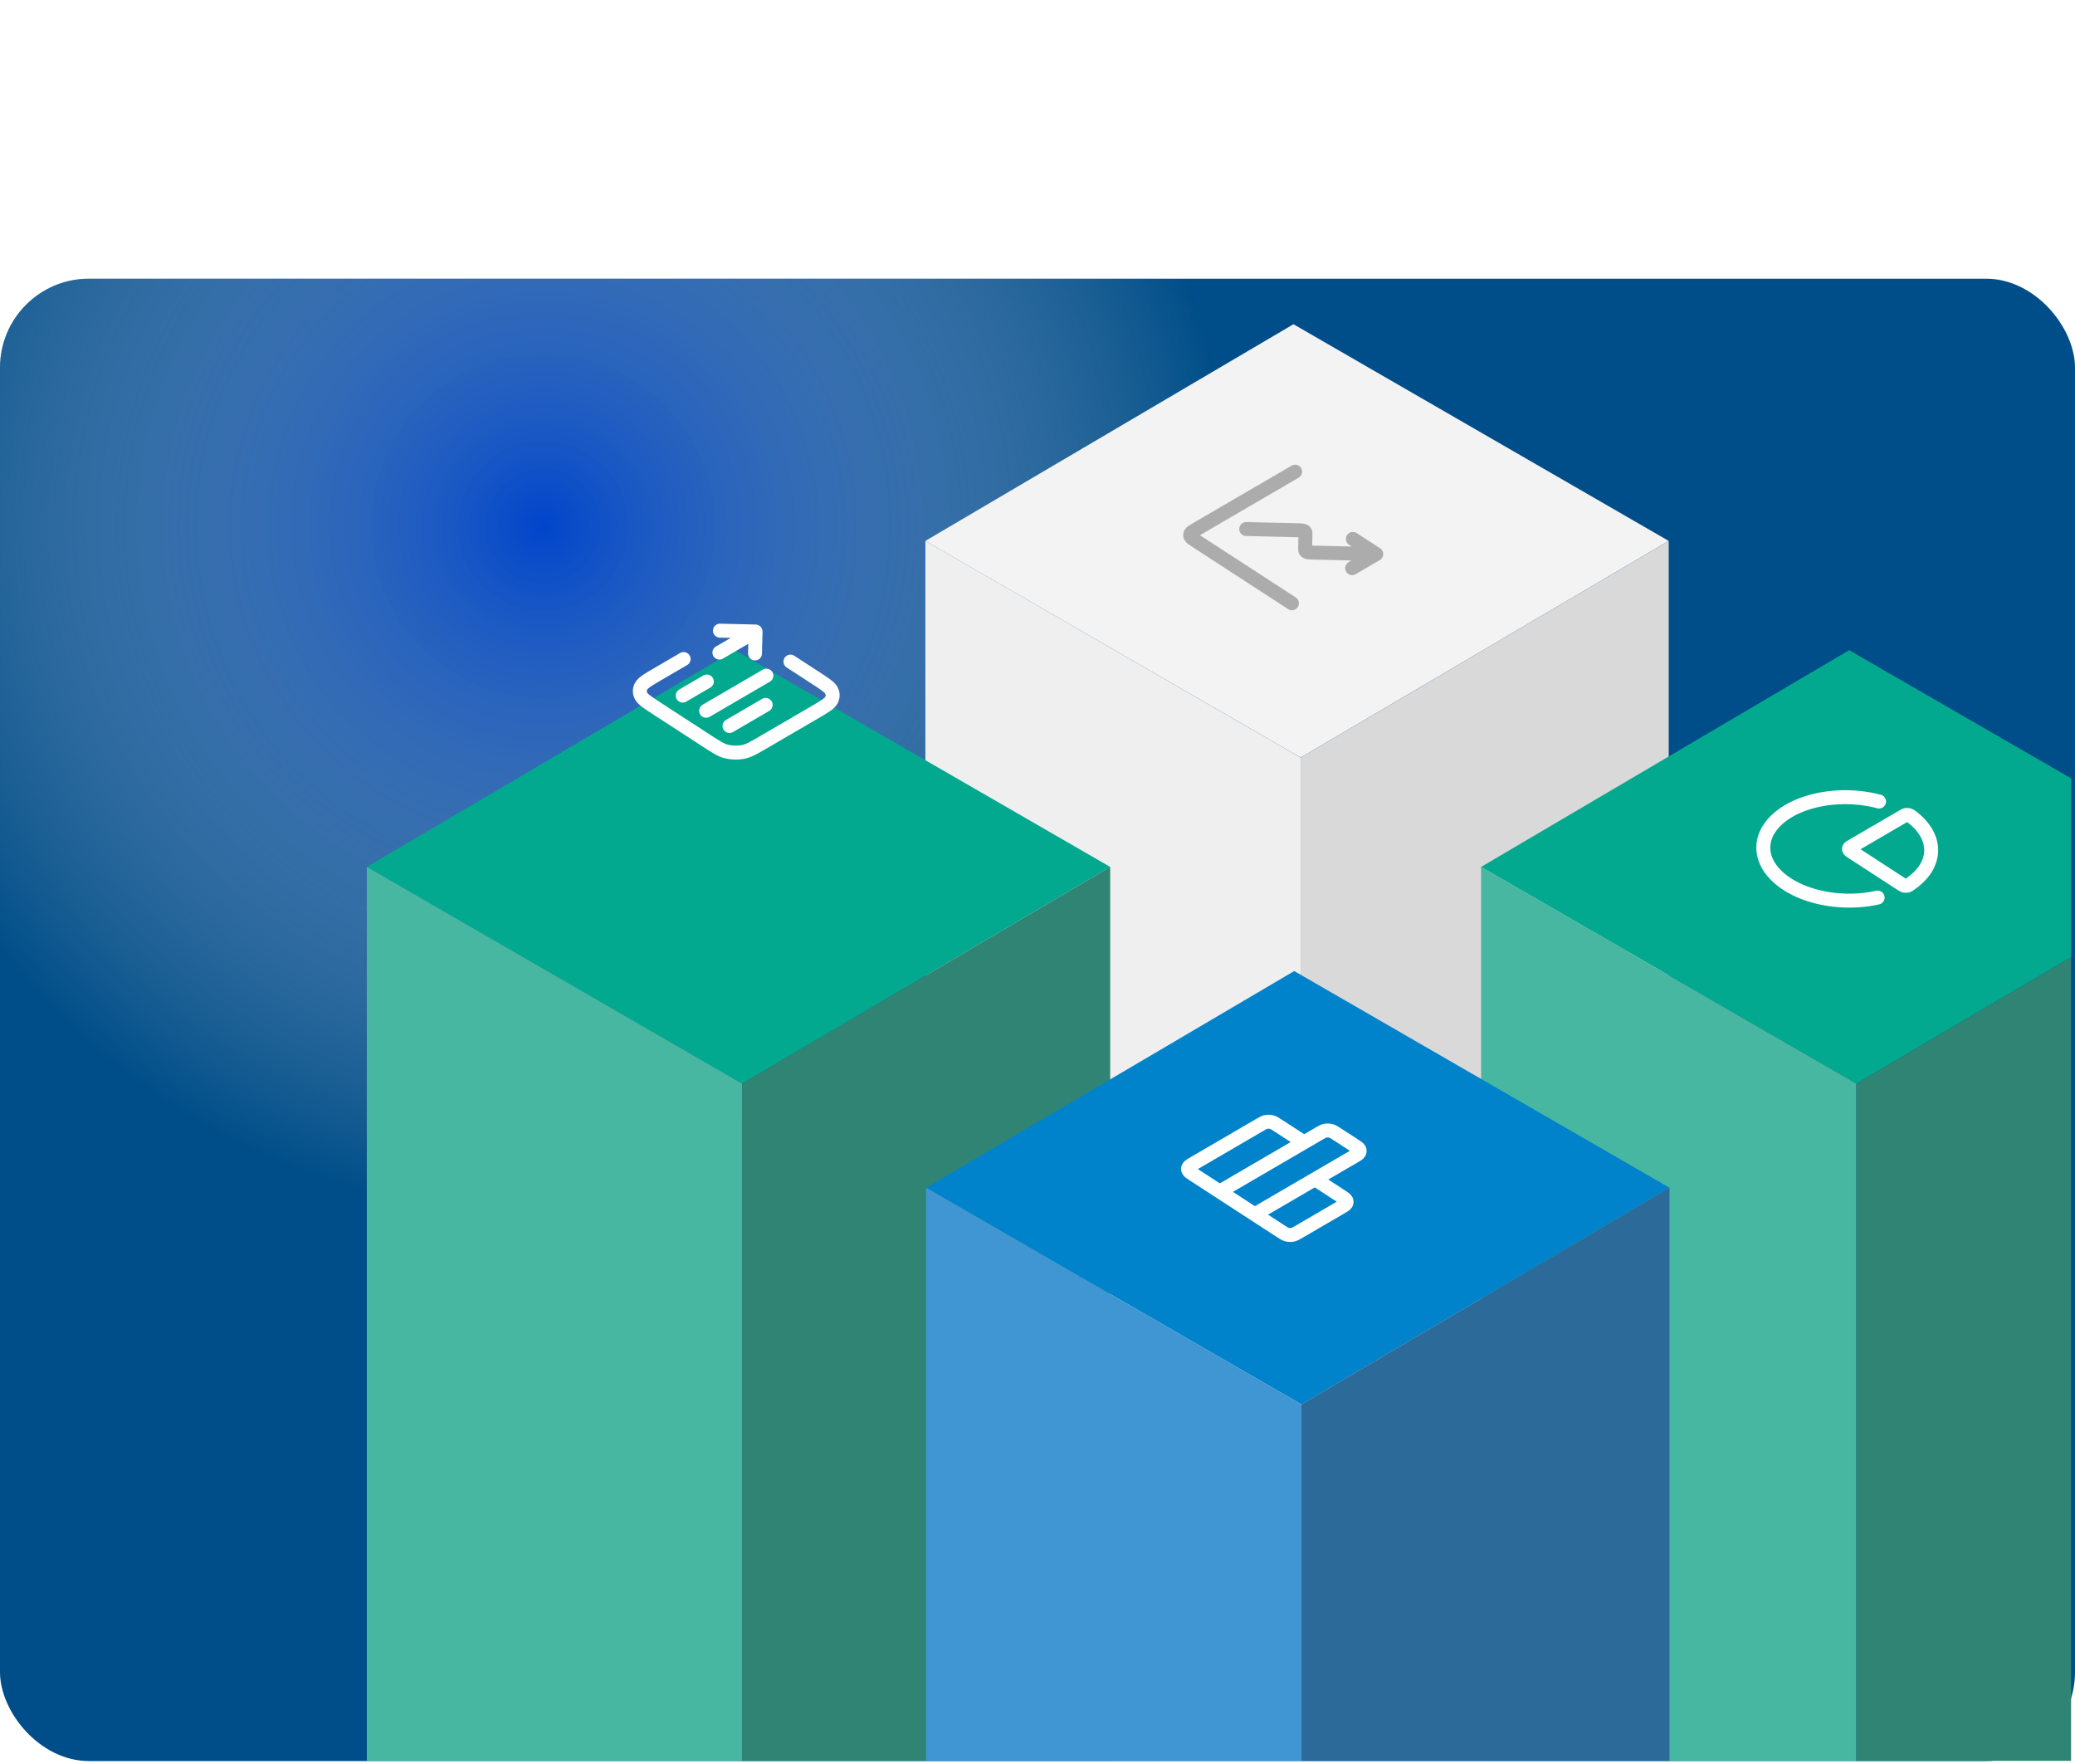
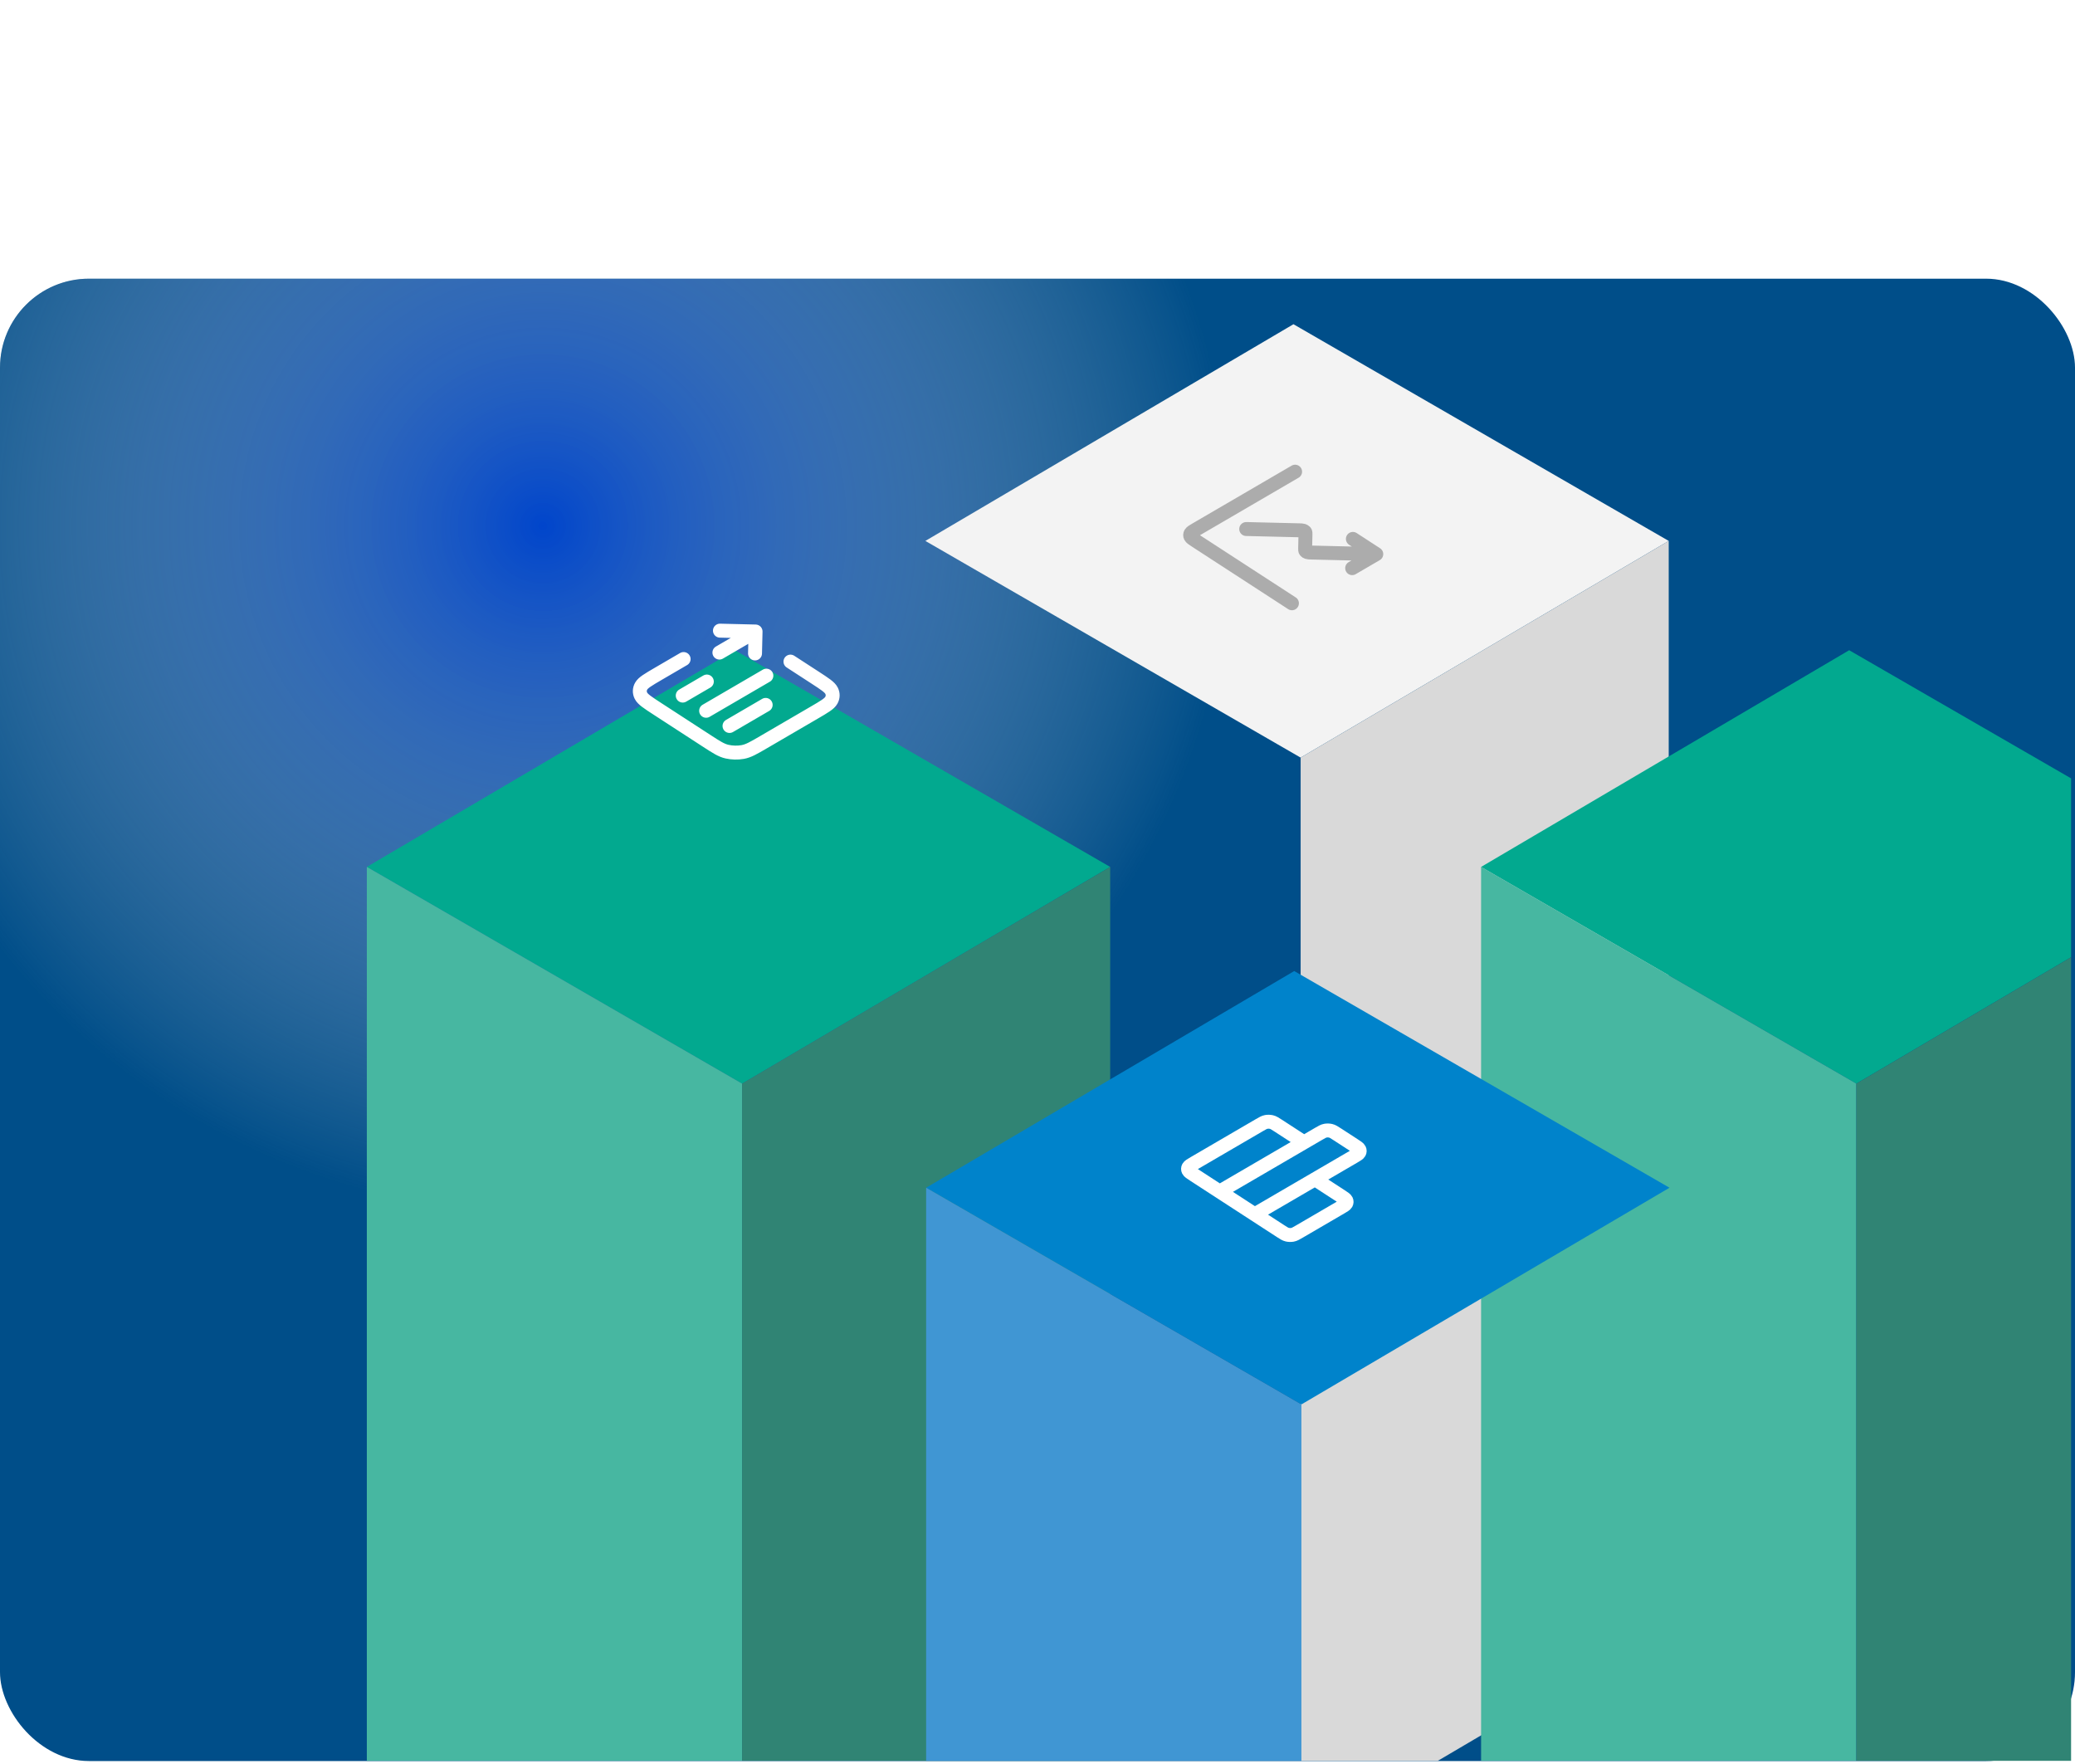
<svg xmlns="http://www.w3.org/2000/svg" width="560" height="476" viewBox="0 0 560 476" fill="none">
  <rect y="75.2" width="560" height="400" rx="24" fill="#004E89" />
  <g clip-path="url(#clip0_7634_704)">
    <g filter="url(#filter0_f_7634_704)">
      <circle cx="146.448" cy="141.7" r="186.5" fill="url(#paint0_radial_7634_704)" />
    </g>
  </g>
  <g clip-path="url(#clip1_7634_704)">
    <g filter="url(#filter1_dd_7634_704)">
      <path d="M249.737 103.436L349.076 44.964L450.353 103.437L351.014 161.909L249.737 103.436Z" fill="#F3F3F3" />
      <g clip-path="url(#clip2_7634_704)">
        <path d="M348.667 120.263L322.784 103.454C321.9 102.88 321.458 102.593 321.298 102.27C321.156 101.986 321.164 101.685 321.318 101.408C321.494 101.094 321.949 100.828 322.86 100.297L349.522 84.754M371.428 106.994L354.016 106.575C353.382 106.559 353.065 106.552 352.824 106.47C352.613 106.398 352.442 106.287 352.336 106.153C352.217 106.001 352.221 105.806 352.231 105.415L352.319 101.729C352.329 101.338 352.334 101.143 352.214 100.991C352.108 100.857 351.937 100.746 351.726 100.674C351.485 100.592 351.168 100.585 350.534 100.569L336.326 100.227M371.428 106.994L365.115 102.894M371.428 106.994L364.925 110.785" stroke="#ACACAC" stroke-width="3.764" stroke-linecap="round" stroke-linejoin="round" />
      </g>
-       <path d="M249.737 103.435L249.737 396.317L351.014 454.79L351.014 161.907L249.737 103.435Z" fill="#EFEFEF" />
      <path d="M351.014 454.41L450.353 395.938L450.353 103.436L351.014 161.908L351.014 454.41Z" fill="#D9D9D9" />
      <path d="M399.715 191.405L499.054 132.932L600.331 191.405L500.992 249.877L399.715 191.405Z" fill="#02A98F" />
      <g clip-path="url(#clip3_7634_704)">
-         <path d="M506.738 199.676C503.288 200.449 499.562 200.686 495.886 200.365C492.21 200.043 488.696 199.174 485.652 197.833C482.607 196.491 480.124 194.718 478.42 192.669C476.715 190.62 475.842 188.357 475.876 186.078C475.91 183.799 476.849 181.574 478.613 179.596C480.377 177.618 482.911 175.949 485.994 174.733C489.076 173.518 492.614 172.794 496.297 172.624C499.98 172.454 503.697 172.843 507.122 173.759M519.329 192.392C518.389 193.718 517.116 194.938 515.558 196.008C515.172 196.273 514.98 196.405 514.711 196.462C514.487 196.51 514.205 196.51 513.977 196.463C513.704 196.406 513.485 196.263 513.046 195.979L499.789 187.369C499.347 187.082 499.126 186.939 499.046 186.777C498.975 186.636 498.979 186.485 499.056 186.346C499.144 186.189 499.372 186.056 499.827 185.791L513.483 177.83C513.935 177.567 514.161 177.435 514.437 177.391C514.667 177.355 514.948 177.368 515.17 177.427C515.435 177.497 515.621 177.639 515.993 177.921C517.498 179.066 518.712 180.346 519.586 181.715C520.684 183.435 521.226 185.263 521.182 187.095C521.138 188.927 520.508 190.727 519.329 192.392Z" stroke="white" stroke-width="3.764" stroke-linecap="round" stroke-linejoin="round" />
-       </g>
+         </g>
      <path d="M399.715 191.403L399.715 484.285L500.992 542.758L500.992 249.875L399.715 191.403Z" fill="#47B7A1" />
      <path d="M500.992 542.378L600.331 483.906L600.331 191.404L500.992 249.876L500.992 542.378Z" fill="#308474" />
      <path d="M99 191.405L198.339 132.932L299.616 191.405L200.277 249.877L99 191.405Z" fill="#02A98F" />
-       <path d="M99 191.403L99 484.285L200.277 542.758L200.277 249.875L99 191.403Z" fill="#47B7A1" />
+       <path d="M99 191.403L99 484.285L200.277 542.758L200.277 249.875Z" fill="#47B7A1" />
      <path d="M200.277 542.378L299.616 483.906L299.616 191.404L200.277 249.876L200.277 542.378Z" fill="#308474" />
      <path d="M249.947 277.974L349.286 219.502L450.563 277.974L351.224 336.446L249.947 277.974Z" fill="#0083CB" />
      <g clip-path="url(#clip4_7634_704)">
        <path d="M351.918 265.735L344.974 261.226C344.09 260.652 343.648 260.365 343.133 260.249C342.681 260.147 342.19 260.135 341.733 260.215C341.213 260.306 340.758 260.571 339.848 261.102L322.289 271.338C321.379 271.869 320.924 272.134 320.748 272.448C320.593 272.725 320.586 273.027 320.727 273.31C320.887 273.633 321.329 273.92 322.213 274.494L329.158 279.004M329.158 279.004L338.627 285.153M329.158 279.004L355.82 263.461C356.731 262.93 357.186 262.665 357.706 262.574C358.163 262.493 358.653 262.505 359.106 262.607C359.621 262.723 360.063 263.01 360.947 263.584L365.366 266.454C366.25 267.028 366.692 267.315 366.852 267.638C366.993 267.921 366.986 268.223 366.831 268.5C366.656 268.814 366.2 269.079 365.29 269.61L338.627 285.153M354.885 275.676L361.829 280.186C362.713 280.76 363.155 281.047 363.315 281.369C363.457 281.653 363.449 281.955 363.295 282.231C363.119 282.546 362.664 282.811 361.753 283.342L350.698 289.786C349.787 290.317 349.332 290.583 348.812 290.674C348.355 290.754 347.865 290.742 347.412 290.64C346.897 290.524 346.455 290.237 345.571 289.663L338.627 285.153" stroke="white" stroke-width="3.764" stroke-linecap="round" stroke-linejoin="round" />
      </g>
      <path d="M249.947 277.972L249.947 570.855L351.224 629.327L351.224 336.444L249.947 277.972Z" fill="#4096D3" />
-       <path d="M351.224 628.947L450.563 570.475L450.563 277.973L351.224 336.445L351.224 628.947Z" fill="#2C6A99" />
    </g>
    <g clip-path="url(#clip5_7634_704)">
      <path d="M213.33 178.53L219.958 182.834C222.61 184.556 223.936 185.417 224.417 186.385C224.841 187.236 224.819 188.141 224.355 188.971C223.828 189.915 222.462 190.711 219.73 192.303L206.074 200.264C203.342 201.856 201.977 202.653 200.417 202.926C199.046 203.166 197.575 203.13 196.217 202.824C194.672 202.477 193.346 201.616 190.695 199.894L177.437 191.284C174.786 189.562 173.46 188.701 172.978 187.734C172.555 186.882 172.577 185.977 173.041 185.147C173.568 184.204 174.934 183.408 177.665 181.815L184.494 177.835M190.759 183.907L184.256 187.698M206.637 190.211L196.882 195.898M206.827 182.321L190.569 191.798M194.296 170.176L203.908 170.407M203.908 170.407L203.765 176.325M203.908 170.407L194.153 176.094" stroke="white" stroke-width="3.764" stroke-linecap="round" stroke-linejoin="round" />
    </g>
  </g>
  <defs>
    <filter id="filter0_f_7634_704" x="-189.724" y="-194.472" width="672.345" height="672.345" filterUnits="userSpaceOnUse" color-interpolation-filters="sRGB">
      <feFlood flood-opacity="0" result="BackgroundImageFix" />
      <feBlend mode="normal" in="SourceGraphic" in2="BackgroundImageFix" result="shape" />
      <feGaussianBlur stdDeviation="74.836" result="effect1_foregroundBlur_7634_704" />
    </filter>
    <filter id="filter1_dd_7634_704" x="68.625" y="44.964" width="562.082" height="645.113" filterUnits="userSpaceOnUse" color-interpolation-filters="sRGB">
      <feFlood flood-opacity="0" result="BackgroundImageFix" />
      <feColorMatrix in="SourceAlpha" type="matrix" values="0 0 0 0 0 0 0 0 0 0 0 0 0 0 0 0 0 0 127 0" result="hardAlpha" />
      <feMorphology radius="6.075" operator="erode" in="SourceAlpha" result="effect1_dropShadow_7634_704" />
      <feOffset dy="12.15" />
      <feGaussianBlur stdDeviation="6.075" />
      <feColorMatrix type="matrix" values="0 0 0 0 0.063 0 0 0 0 0.094 0 0 0 0 0.157 0 0 0 0.03 0" />
      <feBlend mode="normal" in2="BackgroundImageFix" result="effect1_dropShadow_7634_704" />
      <feColorMatrix in="SourceAlpha" type="matrix" values="0 0 0 0 0 0 0 0 0 0 0 0 0 0 0 0 0 0 127 0" result="hardAlpha" />
      <feMorphology radius="6.075" operator="erode" in="SourceAlpha" result="effect2_dropShadow_7634_704" />
      <feOffset dy="30.375" />
      <feGaussianBlur stdDeviation="18.225" />
      <feColorMatrix type="matrix" values="0 0 0 0 0.063 0 0 0 0 0.094 0 0 0 0 0.157 0 0 0 0.08 0" />
      <feBlend mode="normal" in2="effect1_dropShadow_7634_704" result="effect2_dropShadow_7634_704" />
      <feBlend mode="normal" in="SourceGraphic" in2="effect2_dropShadow_7634_704" result="shape" />
    </filter>
    <radialGradient id="paint0_radial_7634_704" cx="0" cy="0" r="1" gradientUnits="userSpaceOnUse" gradientTransform="translate(146.448 141.7) rotate(90) scale(186.5)">
      <stop stop-color="#0045CB" />
      <stop offset="1" stop-color="#D9D9D9" stop-opacity="0" />
      <stop offset="1" stop-color="#0045CB" stop-opacity="0" />
    </radialGradient>
    <clipPath id="clip0_7634_704">
      <rect y="75.2" width="560" height="400" rx="24" fill="white" />
    </clipPath>
    <clipPath id="clip1_7634_704">
      <rect width="559" height="475" fill="white" transform="translate(0 0.2)" />
    </clipPath>
    <clipPath id="clip2_7634_704">
      <rect width="45.164" height="45.164" fill="white" transform="matrix(0.839 0.545 -0.864 0.504 349.666 78.837)" />
    </clipPath>
    <clipPath id="clip3_7634_704">
      <rect width="45.164" height="45.164" fill="white" transform="matrix(0.839 0.545 -0.864 0.504 499.096 162.877)" />
    </clipPath>
    <clipPath id="clip4_7634_704">
      <rect width="45.164" height="45.164" fill="white" transform="matrix(0.839 0.545 -0.864 0.504 349.095 249.877)" />
    </clipPath>
    <clipPath id="clip5_7634_704">
      <rect width="45.164" height="45.164" fill="white" transform="matrix(0.839 0.545 -0.864 0.504 199.269 163.387)" />
    </clipPath>
  </defs>
</svg>